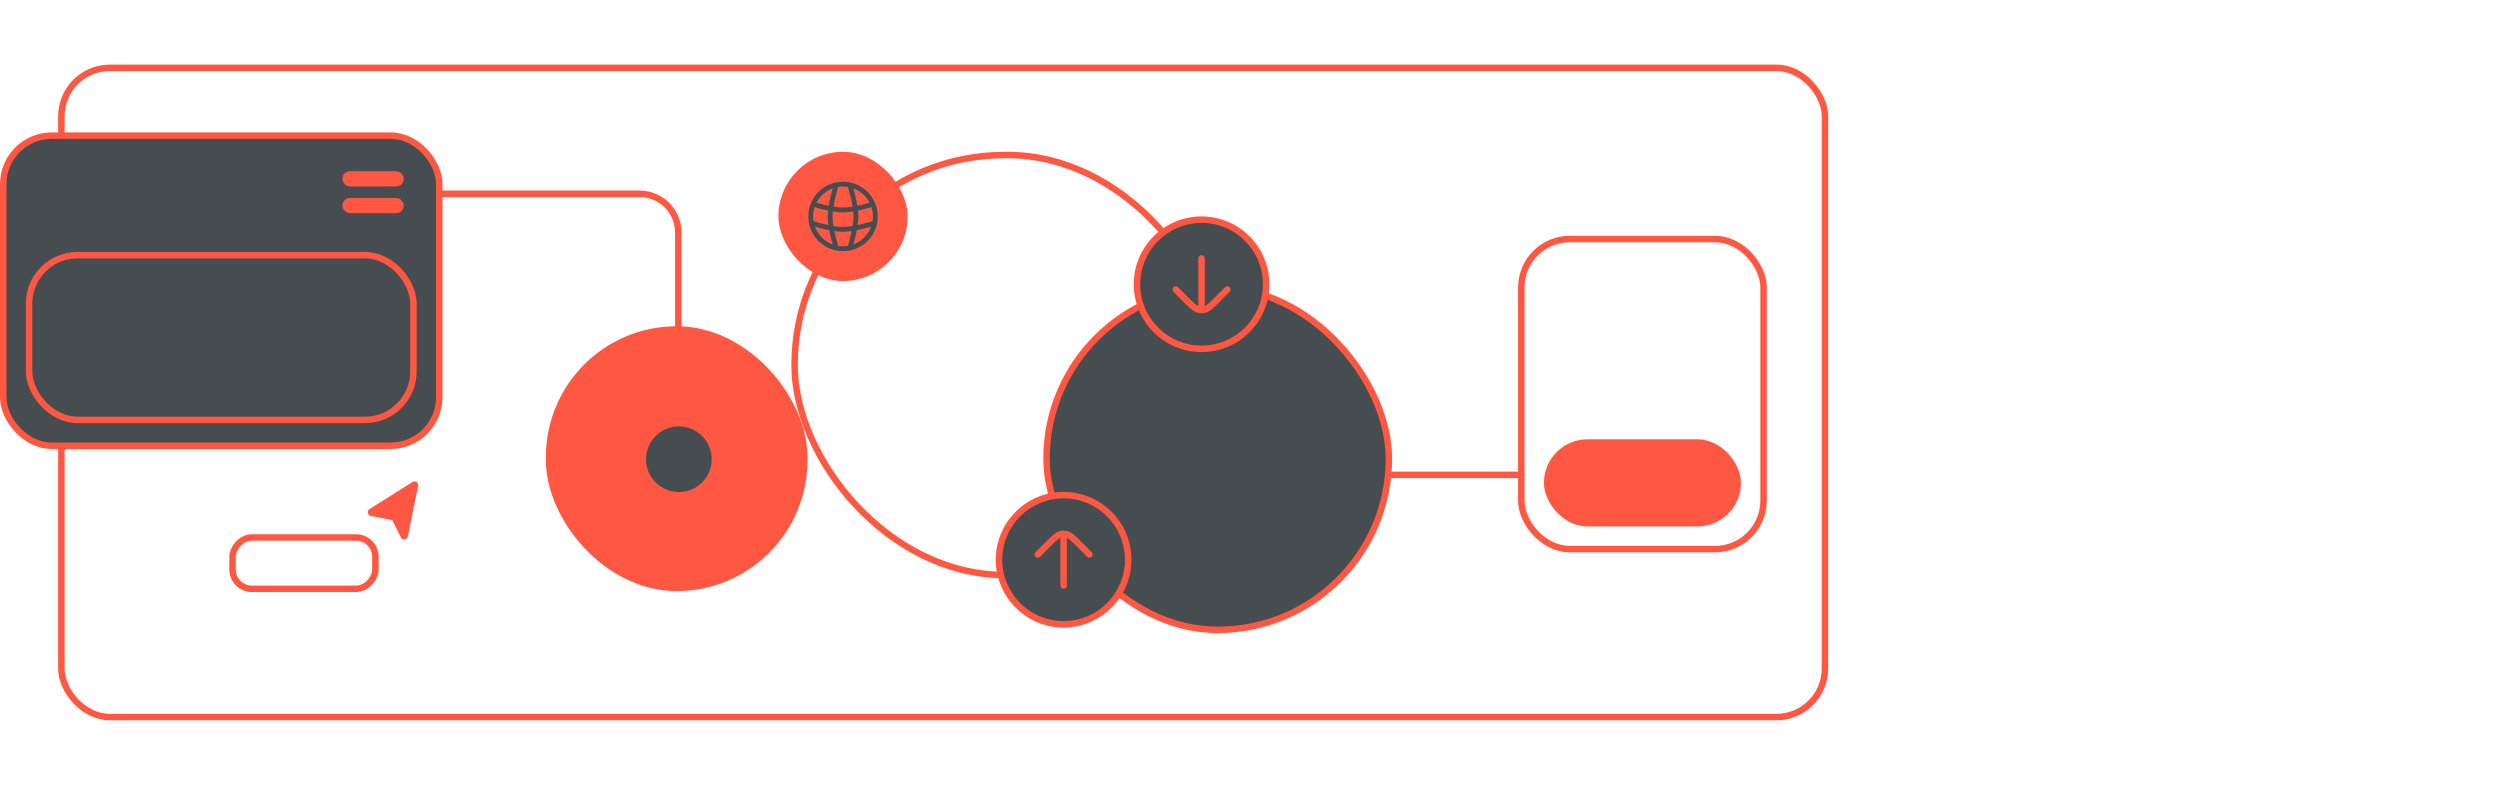
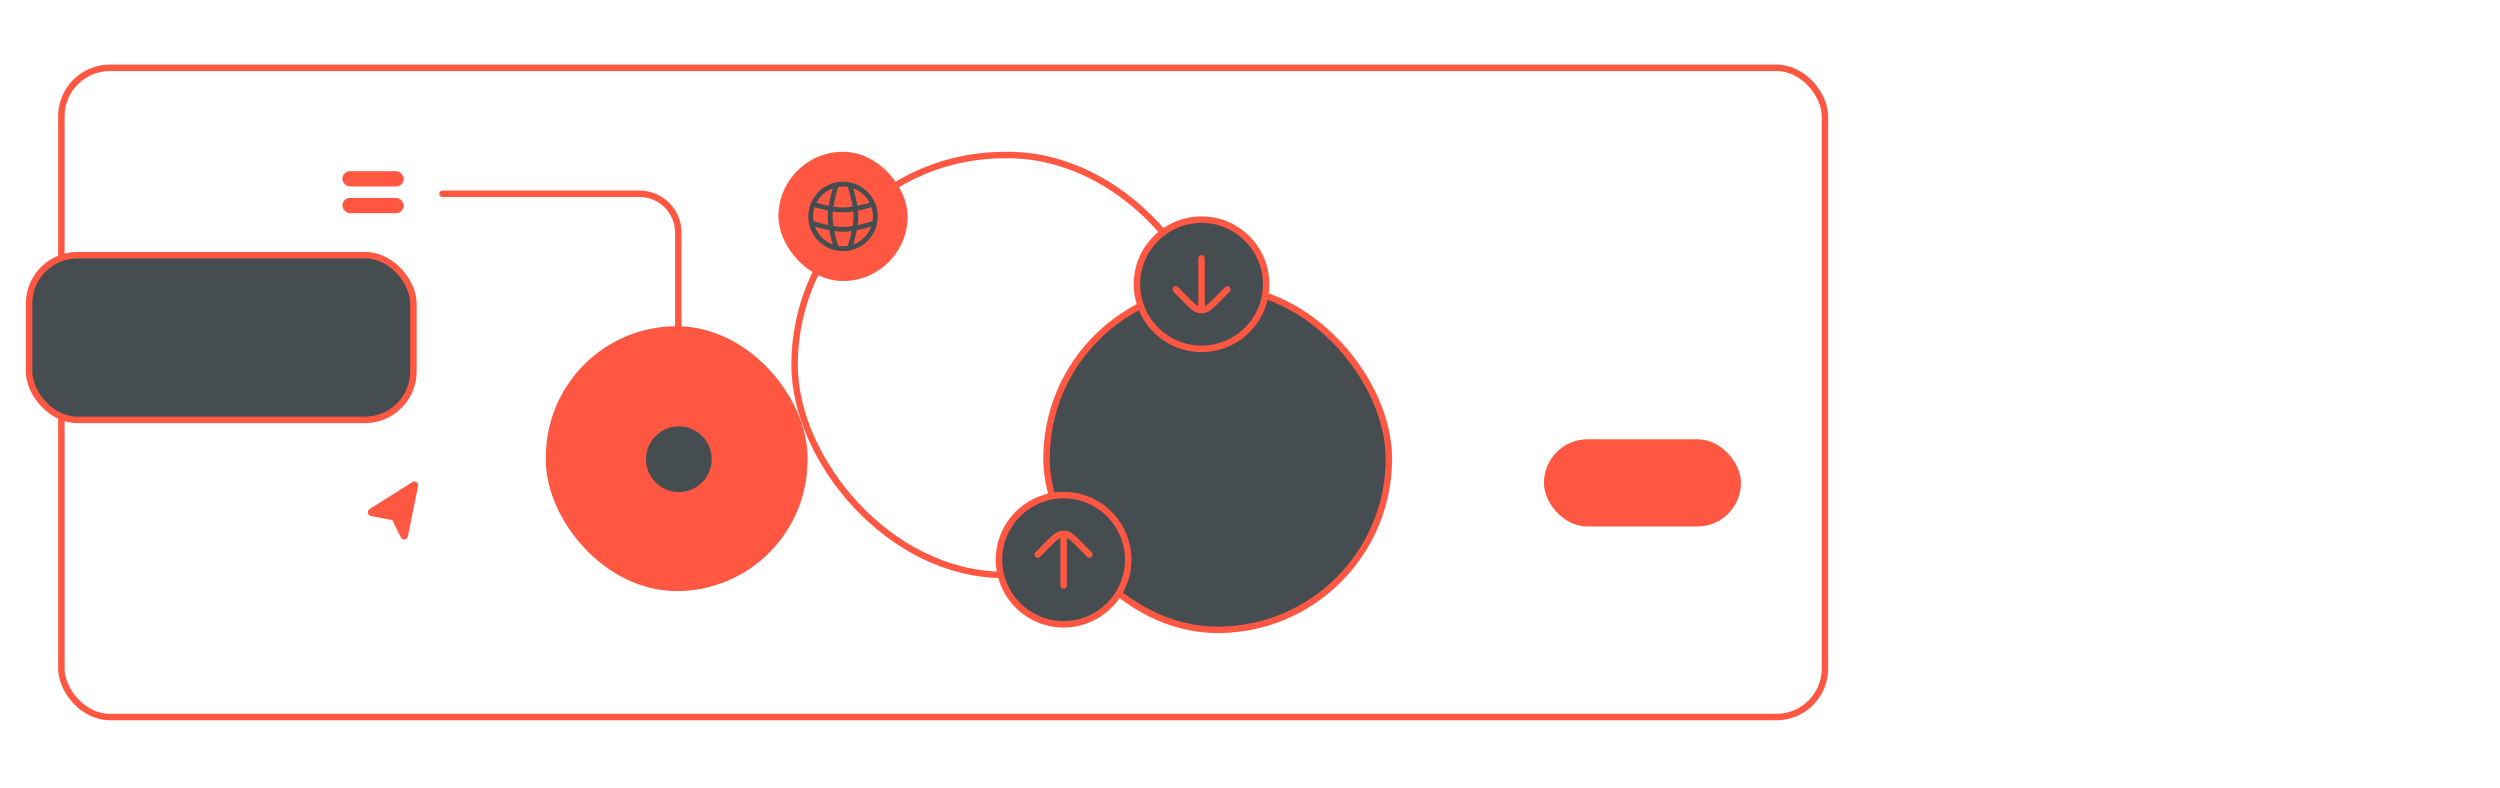
<svg xmlns="http://www.w3.org/2000/svg" width="774" height="244" viewBox="0 0 774 244" fill="none">
  <rect x="19" y="21" width="546" height="201" rx="15" stroke="#FF5741" stroke-width="2" />
  <rect x="170" y="102" width="79" height="80" rx="39.5" fill="#FF5741" />
  <rect x="170" y="102" width="79" height="80" rx="39.5" stroke="#FF5741" stroke-width="2" />
  <circle cx="210.171" cy="142.171" r="10.171" fill="#464D51" />
  <rect x="246" y="48" width="131" height="130" rx="65" stroke="#FF5741" stroke-width="2" />
  <rect x="324" y="89" width="106" height="106" rx="53" fill="#464D51" />
  <rect x="324" y="89" width="106" height="106" rx="53" stroke="#FF5741" stroke-width="2" />
  <rect x="241.5" y="47.5" width="39" height="39" rx="19.5" fill="#FF5741" />
  <rect x="241.5" y="47.5" width="39" height="39" rx="19.5" stroke="#FF5741" />
  <path d="M257 67L256.25 67L257 67ZM265 67L265.75 67L265 67ZM261 71L261 71.75L261 71ZM263.069 76.786L263.224 77.519L263.069 76.786ZM258.931 76.786L258.776 77.519L258.931 76.786ZM251.739 63.221L251.044 62.938L251.044 62.938L251.739 63.221ZM251.214 69.069L250.48 69.224L251.214 69.069ZM258.931 57.214L258.776 56.48L258.931 57.214ZM263.069 57.214L263.224 56.48L263.069 57.214ZM270.181 63.257L270.399 63.975L270.181 63.257ZM251.818 63.257L252.036 62.539L251.818 63.257ZM269.568 63.507C270.007 64.584 270.25 65.763 270.25 67H271.75C271.75 65.565 271.468 64.194 270.957 62.941L269.568 63.507ZM270.25 67C270.25 67.657 270.182 68.298 270.052 68.915L271.52 69.224C271.671 68.506 271.75 67.762 271.75 67H270.25ZM270.052 68.915C269.3 72.486 266.486 75.3 262.915 76.052L263.224 77.519C267.377 76.646 270.646 73.377 271.52 69.224L270.052 68.915ZM262.915 76.052C262.298 76.182 261.657 76.25 261 76.25V77.75C261.762 77.75 262.506 77.671 263.224 77.519L262.915 76.052ZM261 76.25C260.343 76.25 259.702 76.182 259.085 76.052L258.776 77.519C259.494 77.671 260.238 77.75 261 77.75V76.25ZM251.75 67C251.75 65.762 251.993 64.582 252.433 63.505L251.044 62.938C250.532 64.192 250.25 65.564 250.25 67H251.75ZM259.085 76.052C255.514 75.3 252.7 72.486 251.948 68.915L250.48 69.224C251.354 73.377 254.623 76.646 258.776 77.519L259.085 76.052ZM251.948 68.915C251.818 68.298 251.75 67.657 251.75 67H250.25C250.25 67.762 250.329 68.506 250.48 69.224L251.948 68.915ZM252.433 63.505C253.578 60.701 256.061 58.585 259.085 57.948L258.776 56.48C255.257 57.221 252.375 59.68 251.044 62.938L252.433 63.505ZM259.085 57.948C259.702 57.818 260.343 57.75 261 57.75V56.25C260.238 56.25 259.494 56.329 258.776 56.48L259.085 57.948ZM261 57.75C261.657 57.75 262.298 57.818 262.915 57.948L263.224 56.48C262.506 56.329 261.762 56.25 261 56.25V57.75ZM262.915 57.948C265.94 58.585 268.423 60.702 269.568 63.507L270.957 62.941C269.627 59.681 266.744 57.221 263.224 56.48L262.915 57.948ZM262.355 57.442C262.631 58.307 263.652 61.633 264.071 64.689L265.557 64.485C265.12 61.294 264.064 57.864 263.784 56.986L262.355 57.442ZM264.071 64.689C264.183 65.508 264.25 66.294 264.25 67L265.75 67C265.75 66.206 265.675 65.348 265.557 64.485L264.071 64.689ZM269.963 62.54C268.866 62.872 266.804 63.457 264.678 63.849L264.95 65.325C267.156 64.918 269.277 64.315 270.399 63.975L269.963 62.54ZM264.678 63.849C263.388 64.088 262.1 64.25 261 64.25L261 65.75C262.229 65.75 263.618 65.57 264.95 65.325L264.678 63.849ZM264.25 67C264.25 68.046 264.103 69.262 263.884 70.49L265.36 70.754C265.587 69.483 265.75 68.17 265.75 67L264.25 67ZM263.884 70.49C263.402 73.181 262.594 75.808 262.355 76.558L263.784 77.014C264.029 76.244 264.862 73.543 265.36 70.754L263.884 70.49ZM270.558 68.355C269.808 68.594 267.181 69.403 264.49 69.884L264.754 71.36C267.543 70.862 270.244 70.029 271.014 69.784L270.558 68.355ZM264.49 69.884C263.262 70.103 262.045 70.25 261 70.25L261 71.75C262.17 71.75 263.483 71.587 264.754 71.36L264.49 69.884ZM261 70.25C259.955 70.25 258.738 70.103 257.51 69.884L257.246 71.36C258.517 71.587 259.83 71.75 261 71.75L261 70.25ZM257.51 69.884C254.819 69.403 252.192 68.594 251.442 68.355L250.986 69.784C251.756 70.029 254.457 70.862 257.246 71.36L257.51 69.884ZM256.25 67C256.25 68.17 256.413 69.483 256.64 70.754L258.116 70.49C257.897 69.262 257.75 68.046 257.75 67L256.25 67ZM256.64 70.754C257.138 73.543 257.971 76.244 258.216 77.014L259.645 76.558C259.406 75.808 258.598 73.181 258.116 70.49L256.64 70.754ZM258.216 56.986C257.936 57.864 256.88 61.294 256.443 64.485L257.929 64.689C258.348 61.633 259.369 58.307 259.645 57.442L258.216 56.986ZM256.443 64.485C256.325 65.348 256.25 66.206 256.25 67L257.75 67C257.75 66.294 257.817 65.508 257.929 64.689L256.443 64.485ZM261 64.25C259.9 64.25 258.612 64.088 257.322 63.849L257.05 65.325C258.382 65.57 259.771 65.75 261 65.75L261 64.25ZM257.322 63.849C255.195 63.457 253.133 62.872 252.036 62.539L251.6 63.975C252.721 64.315 254.844 64.917 257.05 65.325L257.322 63.849ZM269.917 62.558C269.93 62.551 269.946 62.545 269.963 62.54L270.399 63.975C270.473 63.953 270.542 63.924 270.608 63.889L269.917 62.558ZM251.347 63.861C251.425 63.909 251.509 63.947 251.6 63.975L252.036 62.539C252.07 62.55 252.102 62.565 252.13 62.581L251.347 63.861Z" fill="#464D51" />
-   <rect x="471" y="74" width="75" height="96" rx="15" stroke="#FF5741" stroke-width="2" />
  <rect x="479" y="137" width="59" height="25" rx="12.5" fill="#FF5741" stroke="#FF5741" stroke-width="2" />
  <path d="M121.987 160.769L124.616 166.109C124.861 166.606 125.597 166.511 125.707 165.968L128.878 150.332C128.979 149.831 128.431 149.452 127.998 149.725L114.73 158.087C114.285 158.367 114.412 159.047 114.928 159.149L121.578 160.456C121.756 160.491 121.907 160.607 121.987 160.769Z" fill="#FF5741" stroke="#FF5741" stroke-width="1.162" />
-   <rect x="-1" y="1" width="44.22" height="15.892" rx="5.975" transform="matrix(-1 0 0 1 115.22 165.4)" stroke="#FF5741" stroke-width="2" />
  <path d="M137 60H198C204.627 60 210 65.373 210 72V102" stroke="#FF5741" stroke-width="2" stroke-linecap="round" />
-   <path d="M430 147H471" stroke="#FF5741" stroke-width="2" stroke-linecap="round" />
  <path d="M329.289 153.287C340.334 153.287 349.289 162.241 349.289 173.287C349.289 184.333 340.334 193.287 329.289 193.287C318.243 193.287 309.289 184.333 309.289 173.287C309.289 162.241 318.243 153.287 329.289 153.287Z" fill="#464D51" />
  <path d="M328.289 181.287C328.289 181.839 328.736 182.287 329.289 182.287C329.841 182.287 330.289 181.839 330.289 181.287L328.289 181.287ZM329.289 166.887L328.289 166.887V166.887L329.289 166.887ZM320.578 170.983C320.19 171.375 320.192 172.009 320.585 172.397C320.977 172.786 321.61 172.783 321.999 172.391L320.578 170.983ZM324.084 168.866L324.795 169.57L324.795 169.57L324.084 168.866ZM334.493 168.866L333.783 169.57L333.783 169.57L334.493 168.866ZM336.578 172.391C336.967 172.783 337.6 172.786 337.993 172.397C338.385 172.009 338.388 171.375 337.999 170.983L336.578 172.391ZM328.787 165.319L328.661 164.327L328.661 164.327L328.787 165.319ZM329.79 165.319L329.916 164.327L329.916 164.327L329.79 165.319ZM329.289 165.287L329.289 164.287L329.289 165.287ZM329.289 154.287C339.782 154.287 348.289 162.794 348.289 173.287L350.289 173.287C350.289 161.689 340.887 152.287 329.289 152.287L329.289 154.287ZM348.289 173.287C348.289 183.781 339.782 192.287 329.289 192.287L329.289 194.287C340.887 194.287 350.289 184.885 350.289 173.287L348.289 173.287ZM329.289 192.287C318.795 192.287 310.289 183.781 310.289 173.287L308.289 173.287C308.289 184.885 317.691 194.287 329.289 194.287L329.289 192.287ZM310.289 173.287C310.289 162.794 318.795 154.287 329.289 154.287L329.289 152.287C317.691 152.287 308.289 161.689 308.289 173.287L310.289 173.287ZM330.289 181.287L330.289 166.887L328.289 166.887L328.289 181.287L330.289 181.287ZM321.999 172.391L324.795 169.57L323.374 168.162L320.578 170.983L321.999 172.391ZM333.783 169.57L336.578 172.391L337.999 170.983L335.203 168.162L333.783 169.57ZM324.795 169.57C325.926 168.429 326.716 167.634 327.388 167.094C328.045 166.566 328.492 166.365 328.914 166.311L328.661 164.327C327.723 164.446 326.934 164.894 326.136 165.534C325.354 166.162 324.472 167.054 323.374 168.162L324.795 169.57ZM335.203 168.162C334.105 167.054 333.223 166.162 332.441 165.534C331.643 164.894 330.854 164.446 329.916 164.327L329.663 166.311C330.085 166.365 330.532 166.566 331.189 167.094C331.861 167.634 332.651 168.429 333.783 169.57L335.203 168.162ZM328.914 166.311C329.038 166.295 329.163 166.287 329.289 166.287L329.289 164.287C329.079 164.287 328.869 164.3 328.661 164.327L328.914 166.311ZM329.289 166.287C329.414 166.287 329.539 166.295 329.663 166.311L329.916 164.327C329.708 164.3 329.498 164.287 329.289 164.287L329.289 166.287ZM330.289 166.887L330.289 165.287L328.289 165.287L328.289 166.887L330.289 166.887Z" fill="#FF5741" />
  <path d="M372 108C360.954 108 352 99.046 352 88C352 76.954 360.954 68 372 68C383.046 68 392 76.954 392 88C392 99.046 383.046 108 372 108Z" fill="#464D51" />
  <path d="M373 80C373 79.448 372.552 79 372 79C371.448 79 371 79.448 371 80L373 80ZM372 94.4L373 94.4V94.4L372 94.4ZM380.71 90.304C381.099 89.912 381.096 89.278 380.704 88.89C380.312 88.501 379.679 88.504 379.29 88.896L380.71 90.304ZM377.204 92.421L376.494 91.717L376.494 91.717L377.204 92.421ZM366.796 92.421L367.506 91.717L367.506 91.717L366.796 92.421ZM364.71 88.896C364.321 88.504 363.688 88.501 363.296 88.89C362.904 89.278 362.901 89.912 363.29 90.304L364.71 88.896ZM372.501 95.968L372.628 96.96L372.628 96.96L372.501 95.968ZM371.499 95.968L371.372 96.96L371.372 96.96L371.499 95.968ZM372 96L372 97L372 96ZM372 107C361.507 107 353 98.493 353 88L351 88C351 99.598 360.402 109 372 109L372 107ZM353 88C353 77.507 361.507 69 372 69L372 67C360.402 67 351 76.402 351 88L353 88ZM372 69C382.493 69 391 77.507 391 88L393 88C393 76.402 383.598 67 372 67L372 69ZM391 88C391 98.493 382.493 107 372 107L372 109C383.598 109 393 99.598 393 88L391 88ZM371 80L371 94.4L373 94.4L373 80L371 80ZM379.29 88.896L376.494 91.717L377.915 93.125L380.71 90.304L379.29 88.896ZM367.506 91.717L364.71 88.896L363.29 90.304L366.085 93.125L367.506 91.717ZM376.494 91.717C375.363 92.858 374.573 93.653 373.9 94.193C373.243 94.721 372.796 94.922 372.375 94.976L372.628 96.96C373.565 96.841 374.355 96.393 375.152 95.753C375.934 95.125 376.816 94.233 377.915 93.125L376.494 91.717ZM366.085 93.125C367.184 94.233 368.066 95.125 368.848 95.753C369.645 96.393 370.435 96.841 371.372 96.96L371.625 94.976C371.204 94.922 370.757 94.721 370.1 94.193C369.427 93.653 368.637 92.858 367.506 91.717L366.085 93.125ZM372.375 94.976C372.25 94.992 372.125 95 372 95L372 97C372.21 97 372.419 96.987 372.628 96.96L372.375 94.976ZM372 95C371.875 95 371.75 94.992 371.625 94.976L371.372 96.96C371.581 96.987 371.79 97 372 97L372 95ZM371 94.4L371 96L373 96L373 94.4L371 94.4Z" fill="#FF5741" />
-   <rect x="1" y="42" width="135" height="96" rx="15" fill="#464D51" stroke="#FF5741" stroke-width="2" />
  <rect x="9" y="79" width="119" height="51" rx="15" fill="#464D51" stroke="#FF5741" stroke-width="2" />
  <rect x="106" y="53" width="19" height="4.727" rx="2.364" fill="#FF5741" />
  <rect x="106" y="61.273" width="19" height="4.727" rx="2.364" fill="#FF5741" />
</svg>